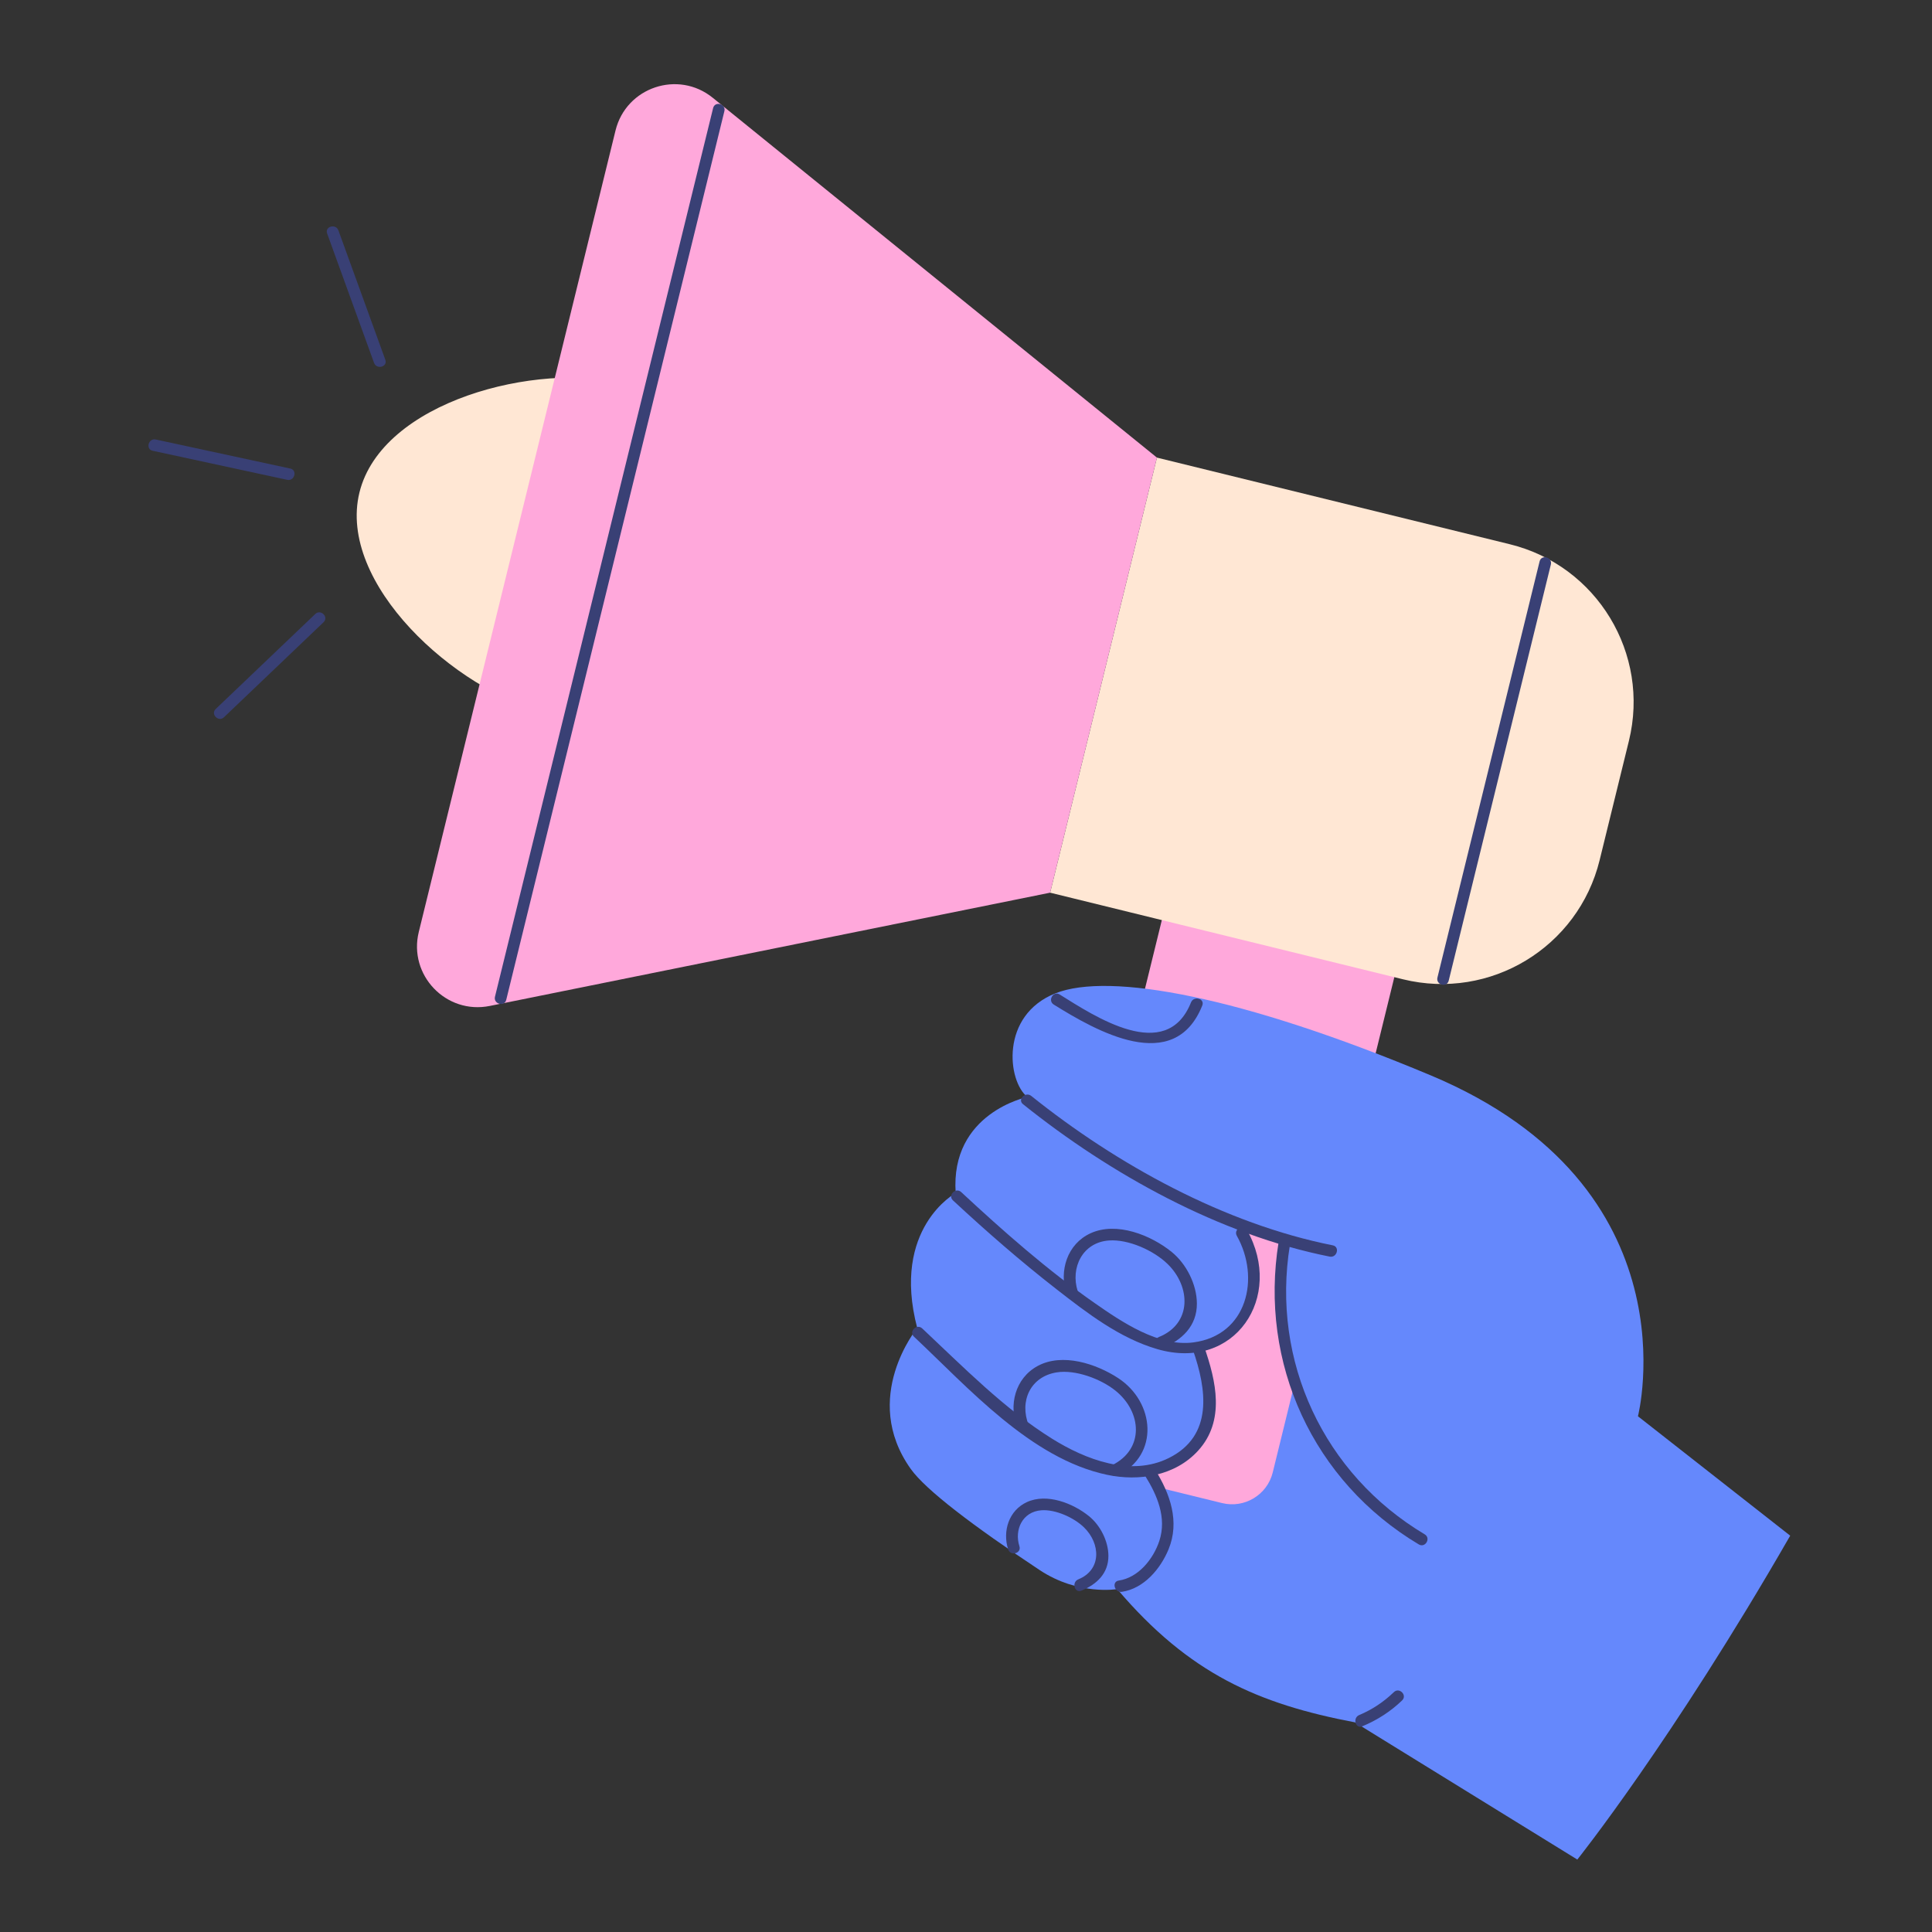
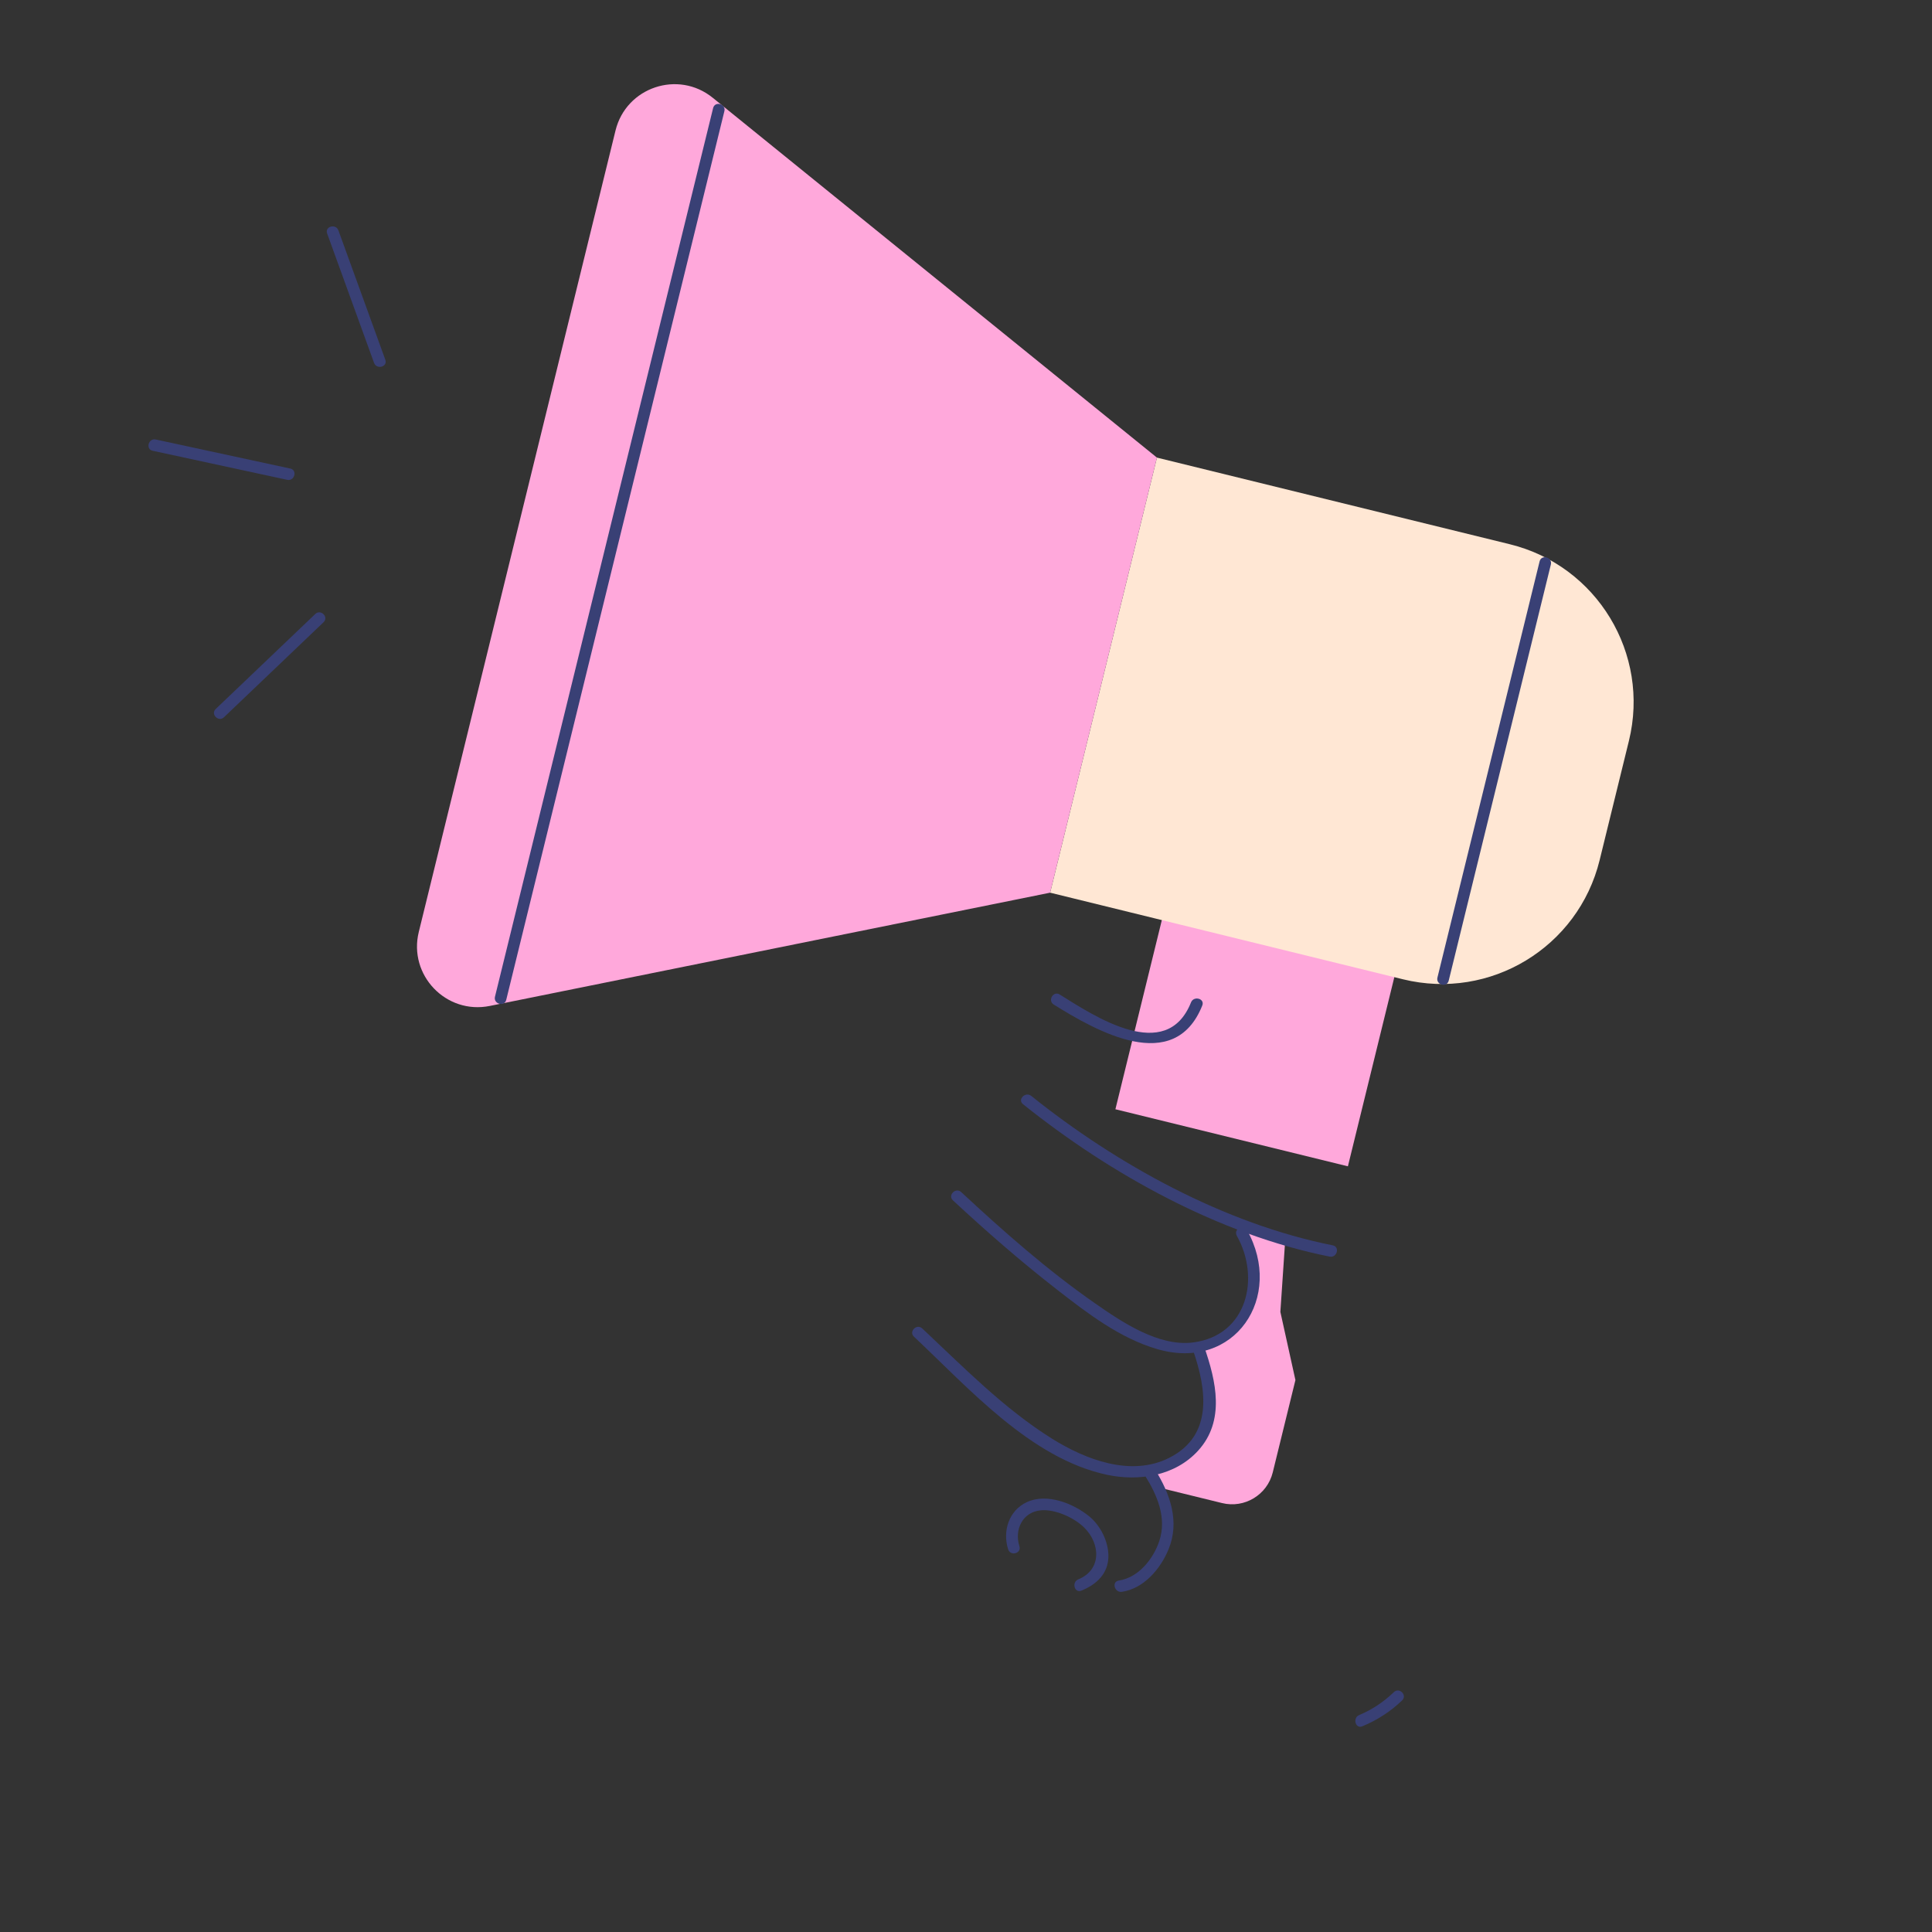
<svg xmlns="http://www.w3.org/2000/svg" version="1.1" id="svg2" width="400" height="400" viewBox="0 0 400 400">
  <rect x="0" y="0" width="400" height="400" fill="#333333" stroke="none" />
  <defs id="defs6">
    <clipPath id="clipPath20">
      <path d="M 0,300 H 300 V 0 H 0 Z" id="path18" />
    </clipPath>
  </defs>
  <g id="g8" transform="matrix(1.333,0,0,-1.333,0,400)">
    <g id="g10" transform="translate(173.242,127.788)">
      <path d="m 0,0 36.111,-8.864 10.096,41.131 -36.11,8.864 z" style="fill:#ffa8db;fill-opacity:1;fill-rule:nonzero;stroke:none" id="path12" />
    </g>
    <g id="g14">
      <g id="g16" clip-path="url(#clipPath20)">
        <g id="g22" transform="translate(116.643,208.654)">
-           <path d="m 0,0 c -3.465,-14.117 -17.718,-22.751 -31.835,-19.286 -14.116,3.465 -32.444,20.098 -28.979,34.214 3.465,14.117 27.412,20.372 41.528,16.906 C -5.169,28.369 3.465,14.117 0,0" style="fill:#ffe7d4;fill-opacity:1;fill-rule:nonzero;stroke:none" id="path24" />
-         </g>
+           </g>
        <g id="g26" transform="translate(34.788,188.673)">
          <path d="m 0,0 c 5.156,4.919 10.311,9.839 15.467,14.758 0.847,0.808 -0.438,2.09 -1.284,1.283 C 9.028,11.122 3.872,6.203 -1.283,1.283 -2.13,0.475 -0.845,-0.807 0,0" style="fill:#394075;fill-opacity:1;fill-rule:nonzero;stroke:none" id="path28" />
        </g>
        <g id="g30" transform="translate(50.811,263.81)">
          <path d="m 0,0 c 2.429,-6.699 4.857,-13.399 7.286,-20.098 0.395,-1.09 2.15,-0.619 1.751,0.483 C 6.608,-12.916 4.179,-6.217 1.75,0.483 1.355,1.572 -0.399,1.102 0,0" style="fill:#394075;fill-opacity:1;fill-rule:nonzero;stroke:none" id="path32" />
        </g>
        <g id="g34" transform="translate(23.713,230.063)">
          <path d="m 0,0 c 6.965,-1.505 13.931,-3.009 20.896,-4.514 1.139,-0.246 1.625,1.503 0.482,1.75 C 14.413,-1.259 7.448,0.246 0.483,1.75 -0.656,1.996 -1.143,0.247 0,0" style="fill:#394075;fill-opacity:1;fill-rule:nonzero;stroke:none" id="path36" />
        </g>
        <g id="g38" transform="translate(163.107,161.426)">
          <path d="m 0,0 54.803,-13.453 c 13.543,-3.324 27.217,4.96 30.541,18.503 l 4.549,18.529 C 93.217,37.122 84.933,50.796 71.39,54.12 L 16.587,67.573 Z" style="fill:#ffe7d4;fill-opacity:1;fill-rule:nonzero;stroke:none" id="path40" />
        </g>
        <g id="g42" transform="translate(179.694,228.999)">
          <path d="m 0,0 -16.587,-67.573 -87.031,-17.591 c -6.779,-1.371 -12.679,4.778 -11.03,11.495 L -84.092,50.81 c 1.649,6.716 9.725,9.434 15.099,5.081 z" style="fill:#ffa8db;fill-opacity:1;fill-rule:nonzero;stroke:none" id="path44" />
        </g>
        <g id="g46" transform="translate(110.759,283.288)">
          <path d="m 0,0 c -9.524,-38.799 -19.048,-77.599 -28.572,-116.398 -1.77,-7.207 -3.539,-14.414 -5.308,-21.621 -0.278,-1.135 1.472,-1.619 1.75,-0.483 9.525,38.799 19.049,77.599 28.573,116.398 1.769,7.207 3.538,14.414 5.307,21.621 C 2.029,0.652 0.279,1.136 0,0" style="fill:#394075;fill-opacity:1;fill-rule:nonzero;stroke:none" id="path48" />
        </g>
        <g id="g50" transform="translate(278.051,61.557)">
-           <path d="m 0,0 -23.647,18.545 c 0,0 9.129,35.644 -32.204,52.957 -29.361,12.298 -49.914,16.042 -58.256,12.742 -8.625,-3.412 -7.481,-13.66 -4.37,-16.111 0,0 -12.023,-2.448 -11.138,-14.918 0,0 -10.05,-5.424 -5.974,-20.961 0,0 -8.885,-10.81 -1.012,-21.88 2.328,-3.272 9.678,-8.855 20.024,-15.714 6.032,-3.998 12.046,-2.957 12.046,-2.957 11.199,-13.172 21.894,-17.837 36.923,-20.696 l 34.543,-21.312 c 0,0 14.693,18.356 33.065,50.305" style="fill:#6588fc;fill-opacity:1;fill-rule:nonzero;stroke:none" id="path52" />
-         </g>
+           </g>
        <g id="g54" transform="translate(179.693,69.104)">
          <path d="m 0,0 10.12,-2.484 c 3.49,-0.857 7.014,1.278 7.87,4.768 L 21.51,16.622 19.172,27.21 19.931,38.47 12.602,41.108 14.733,36.38 14.91,29.404 11.26,23.739 6.681,21.508 8.27,12.043 4.224,4.89 -0.658,2.556 Z" style="fill:#ffa8db;fill-opacity:1;fill-rule:nonzero;stroke:none" id="path56" />
        </g>
        <g id="g58" transform="translate(216.491,37.255)">
          <path d="m 0,0 c -1.566,-1.509 -3.368,-2.719 -5.379,-3.555 -1.063,-0.442 -0.597,-2.199 0.483,-1.75 2.311,0.961 4.374,2.283 6.179,4.021 C 2.126,-0.472 0.842,0.811 0,0" style="fill:#394075;fill-opacity:1;fill-rule:nonzero;stroke:none" id="path60" />
        </g>
        <g id="g62" transform="translate(221.284,61.764)">
-           <path d="m 0,0 c -15.679,9.35 -23.878,26.898 -20.936,44.951 0.186,1.142 -1.563,1.634 -1.75,0.482 -3.072,-18.851 5.352,-37.21 21.77,-47 C 0.09,-2.167 1.003,-0.598 0,0" style="fill:#394075;fill-opacity:1;fill-rule:nonzero;stroke:none" id="path64" />
-         </g>
+           </g>
        <g id="g66" transform="translate(207.004,106.651)">
          <path d="m 0,0 c -16.797,3.342 -33.522,12.541 -46.829,23.206 -0.903,0.724 -2.195,-0.552 -1.283,-1.283 C -34.568,11.067 -17.609,1.658 -0.482,-1.75 0.658,-1.977 1.146,-0.228 0,0" style="fill:#394075;fill-opacity:1;fill-rule:nonzero;stroke:none" id="path68" />
        </g>
        <g id="g70" transform="translate(192.105,108.125)">
          <path d="m 0,0 c 3.659,-6.513 1.652,-15.439 -6.754,-16.551 -5.385,-0.713 -11.121,3.177 -15.312,6.099 -7.364,5.133 -14.177,11.142 -20.745,17.247 -0.855,0.794 -2.142,-0.487 -1.284,-1.284 5.189,-4.823 10.545,-9.489 16.137,-13.842 4.726,-3.678 9.763,-7.56 15.589,-9.259 C -0.309,-21.108 7.404,-9.474 1.567,0.916 0.995,1.935 -0.573,1.021 0,0" style="fill:#394075;fill-opacity:1;fill-rule:nonzero;stroke:none" id="path72" />
        </g>
        <g id="g74" transform="translate(185.279,90.424)">
          <path d="m 0,0 c 2.133,-6.127 3.217,-13.331 -3.724,-16.799 -5.938,-2.967 -12.971,-0.239 -18.166,3.004 -7.431,4.639 -13.791,11.15 -20.15,17.115 -0.851,0.799 -2.137,-0.482 -1.283,-1.283 8.448,-7.926 18.12,-18.91 29.951,-21.442 4.992,-1.069 10.601,-0.184 14.176,3.734 4.235,4.64 2.808,10.807 0.946,16.154 C 1.369,1.579 -0.385,1.107 0,0" style="fill:#394075;fill-opacity:1;fill-rule:nonzero;stroke:none" id="path76" />
        </g>
        <g id="g78" transform="translate(177.847,70.873)">
          <path d="m 0,0 c 1.883,-3.004 3.399,-6.534 2.224,-10.112 -0.929,-2.829 -3.255,-5.723 -6.305,-6.175 -1.151,-0.17 -0.662,-1.92 0.483,-1.75 3.412,0.506 5.987,3.544 7.249,6.602 C 5.42,-7.15 3.906,-2.815 1.567,0.916 0.948,1.904 -0.623,0.994 0,0" style="fill:#394075;fill-opacity:1;fill-rule:nonzero;stroke:none" id="path80" />
        </g>
        <g id="g82" transform="translate(163.67,144.045)">
          <path d="M 0,0 C 6.579,-4.091 18.704,-11.059 23.065,-0.146 23.498,0.939 21.743,1.41 21.314,0.337 17.473,-9.276 6.286,-1.772 0.916,1.567 -0.079,2.186 -0.991,0.616 0,0" style="fill:#394075;fill-opacity:1;fill-rule:nonzero;stroke:none" id="path84" />
        </g>
        <g id="g86" transform="translate(180.505,90.672)">
-           <path d="m 0,0 c 3.076,1.248 5.416,3.444 5.393,6.961 -0.019,2.944 -1.628,6.137 -3.907,7.986 -3.232,2.623 -8.565,4.76 -12.606,2.908 -3.634,-1.665 -4.912,-5.827 -3.749,-9.476 0.354,-1.108 2.107,-0.634 1.751,0.483 -1.155,3.621 0.734,7.581 4.866,7.873 3.021,0.214 6.948,-1.555 9.109,-3.665 C 4.467,9.542 4.621,3.82 -0.483,1.75 -1.551,1.317 -1.084,-0.44 0,0" style="fill:#394075;fill-opacity:1;fill-rule:nonzero;stroke:none" id="path88" />
-         </g>
+           </g>
        <g id="g90" transform="translate(173.631,70.933)">
-           <path d="m 0,0 c 6.468,3.176 5.76,11.363 0.028,15.106 -3.412,2.229 -8.655,3.951 -12.49,1.876 -3.505,-1.897 -4.562,-6.126 -3.139,-9.691 0.428,-1.072 2.184,-0.604 1.75,0.483 -1.488,3.727 0.255,7.56 4.343,8.213 2.892,0.462 6.84,-1 9.124,-2.835 C 3.738,9.839 4.143,4.052 -0.916,1.567 -1.965,1.052 -1.046,-0.513 0,0" style="fill:#394075;fill-opacity:1;fill-rule:nonzero;stroke:none" id="path92" />
-         </g>
+           </g>
        <g id="g94" transform="translate(167.962,53.022)">
          <path d="m 0,0 c 2.392,0.97 4.209,2.682 4.194,5.416 -0.013,2.268 -1.252,4.719 -3.006,6.141 -2.49,2.017 -6.562,3.624 -9.664,2.188 -2.796,-1.294 -3.802,-4.511 -2.903,-7.331 0.354,-1.109 2.107,-0.635 1.75,0.482 -0.816,2.56 0.475,5.366 3.409,5.584 2.194,0.163 5.068,-1.138 6.635,-2.668 C 2.977,7.312 3.164,3.229 -0.482,1.75 -1.551,1.317 -1.084,-0.44 0,0" style="fill:#394075;fill-opacity:1;fill-rule:nonzero;stroke:none" id="path96" />
        </g>
        <g id="g98" transform="translate(239.127,212.879)">
          <path d="m 0,0 c -5.289,-21.545 -10.577,-43.09 -15.866,-64.635 -0.278,-1.134 1.471,-1.618 1.75,-0.483 5.289,21.546 10.578,43.091 15.866,64.635 C 2.029,0.652 0.279,1.136 0,0" style="fill:#394075;fill-opacity:1;fill-rule:nonzero;stroke:none" id="path100" />
        </g>
      </g>
    </g>
  </g>
</svg>